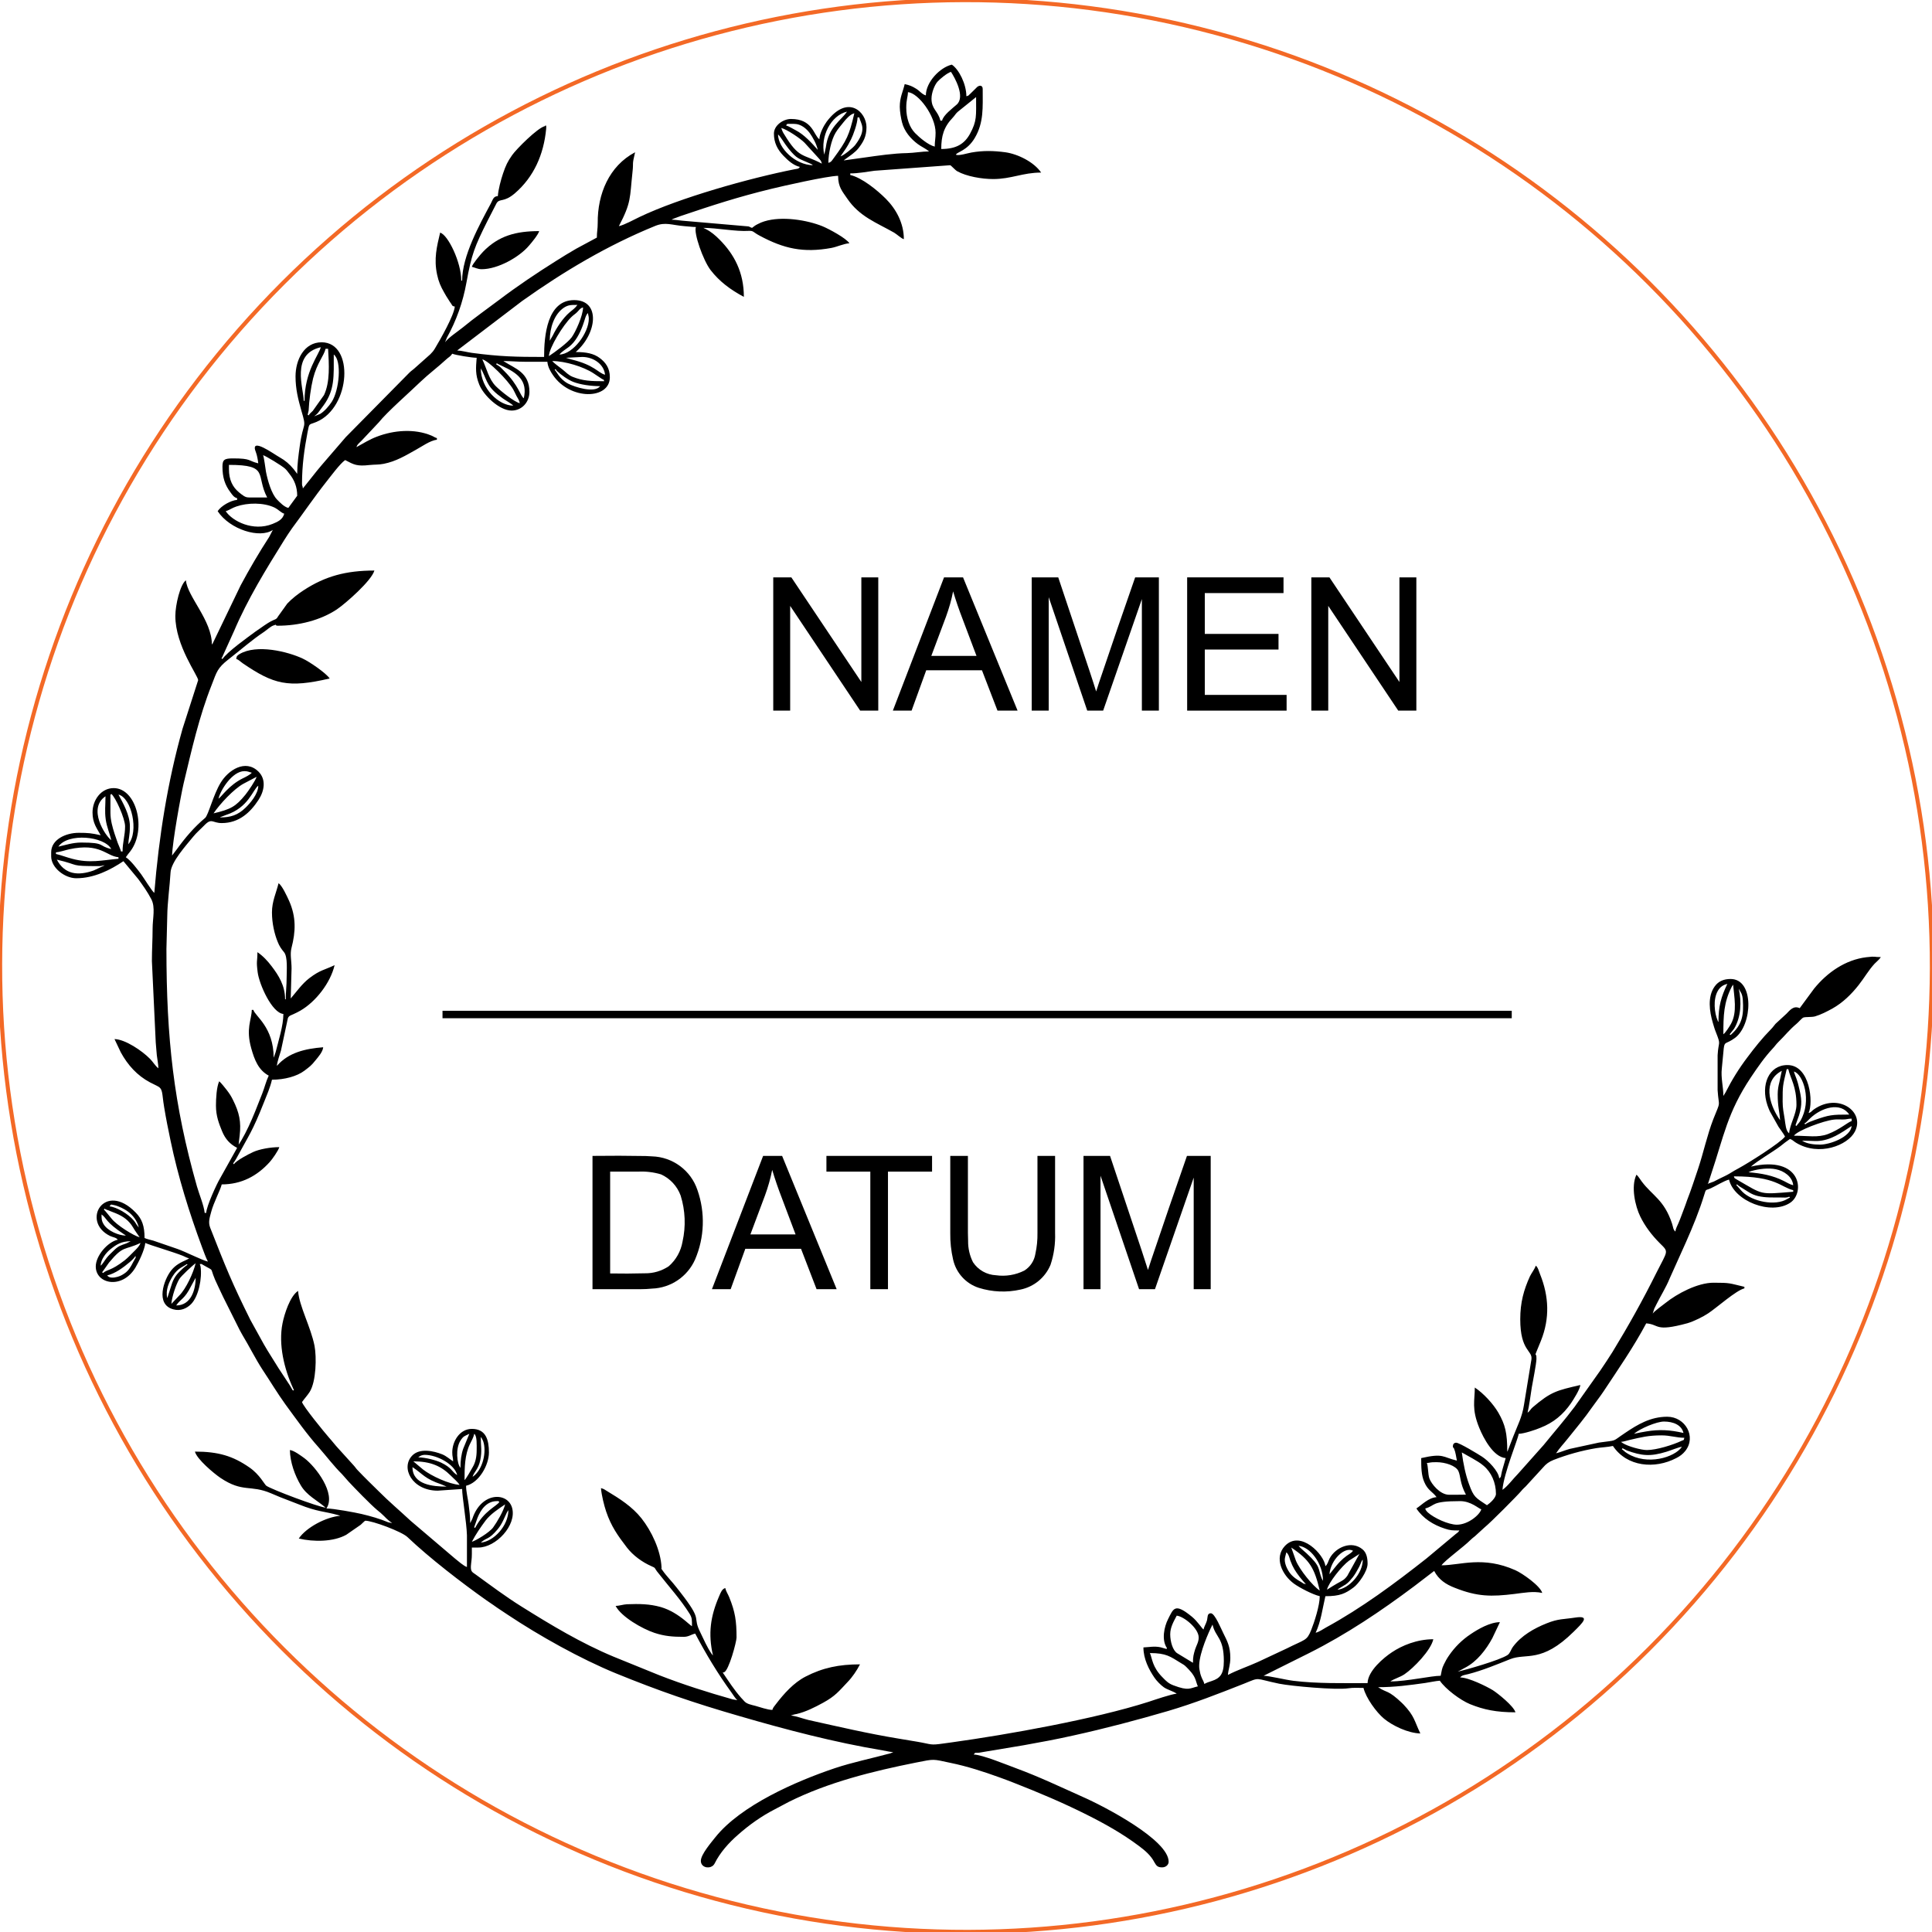
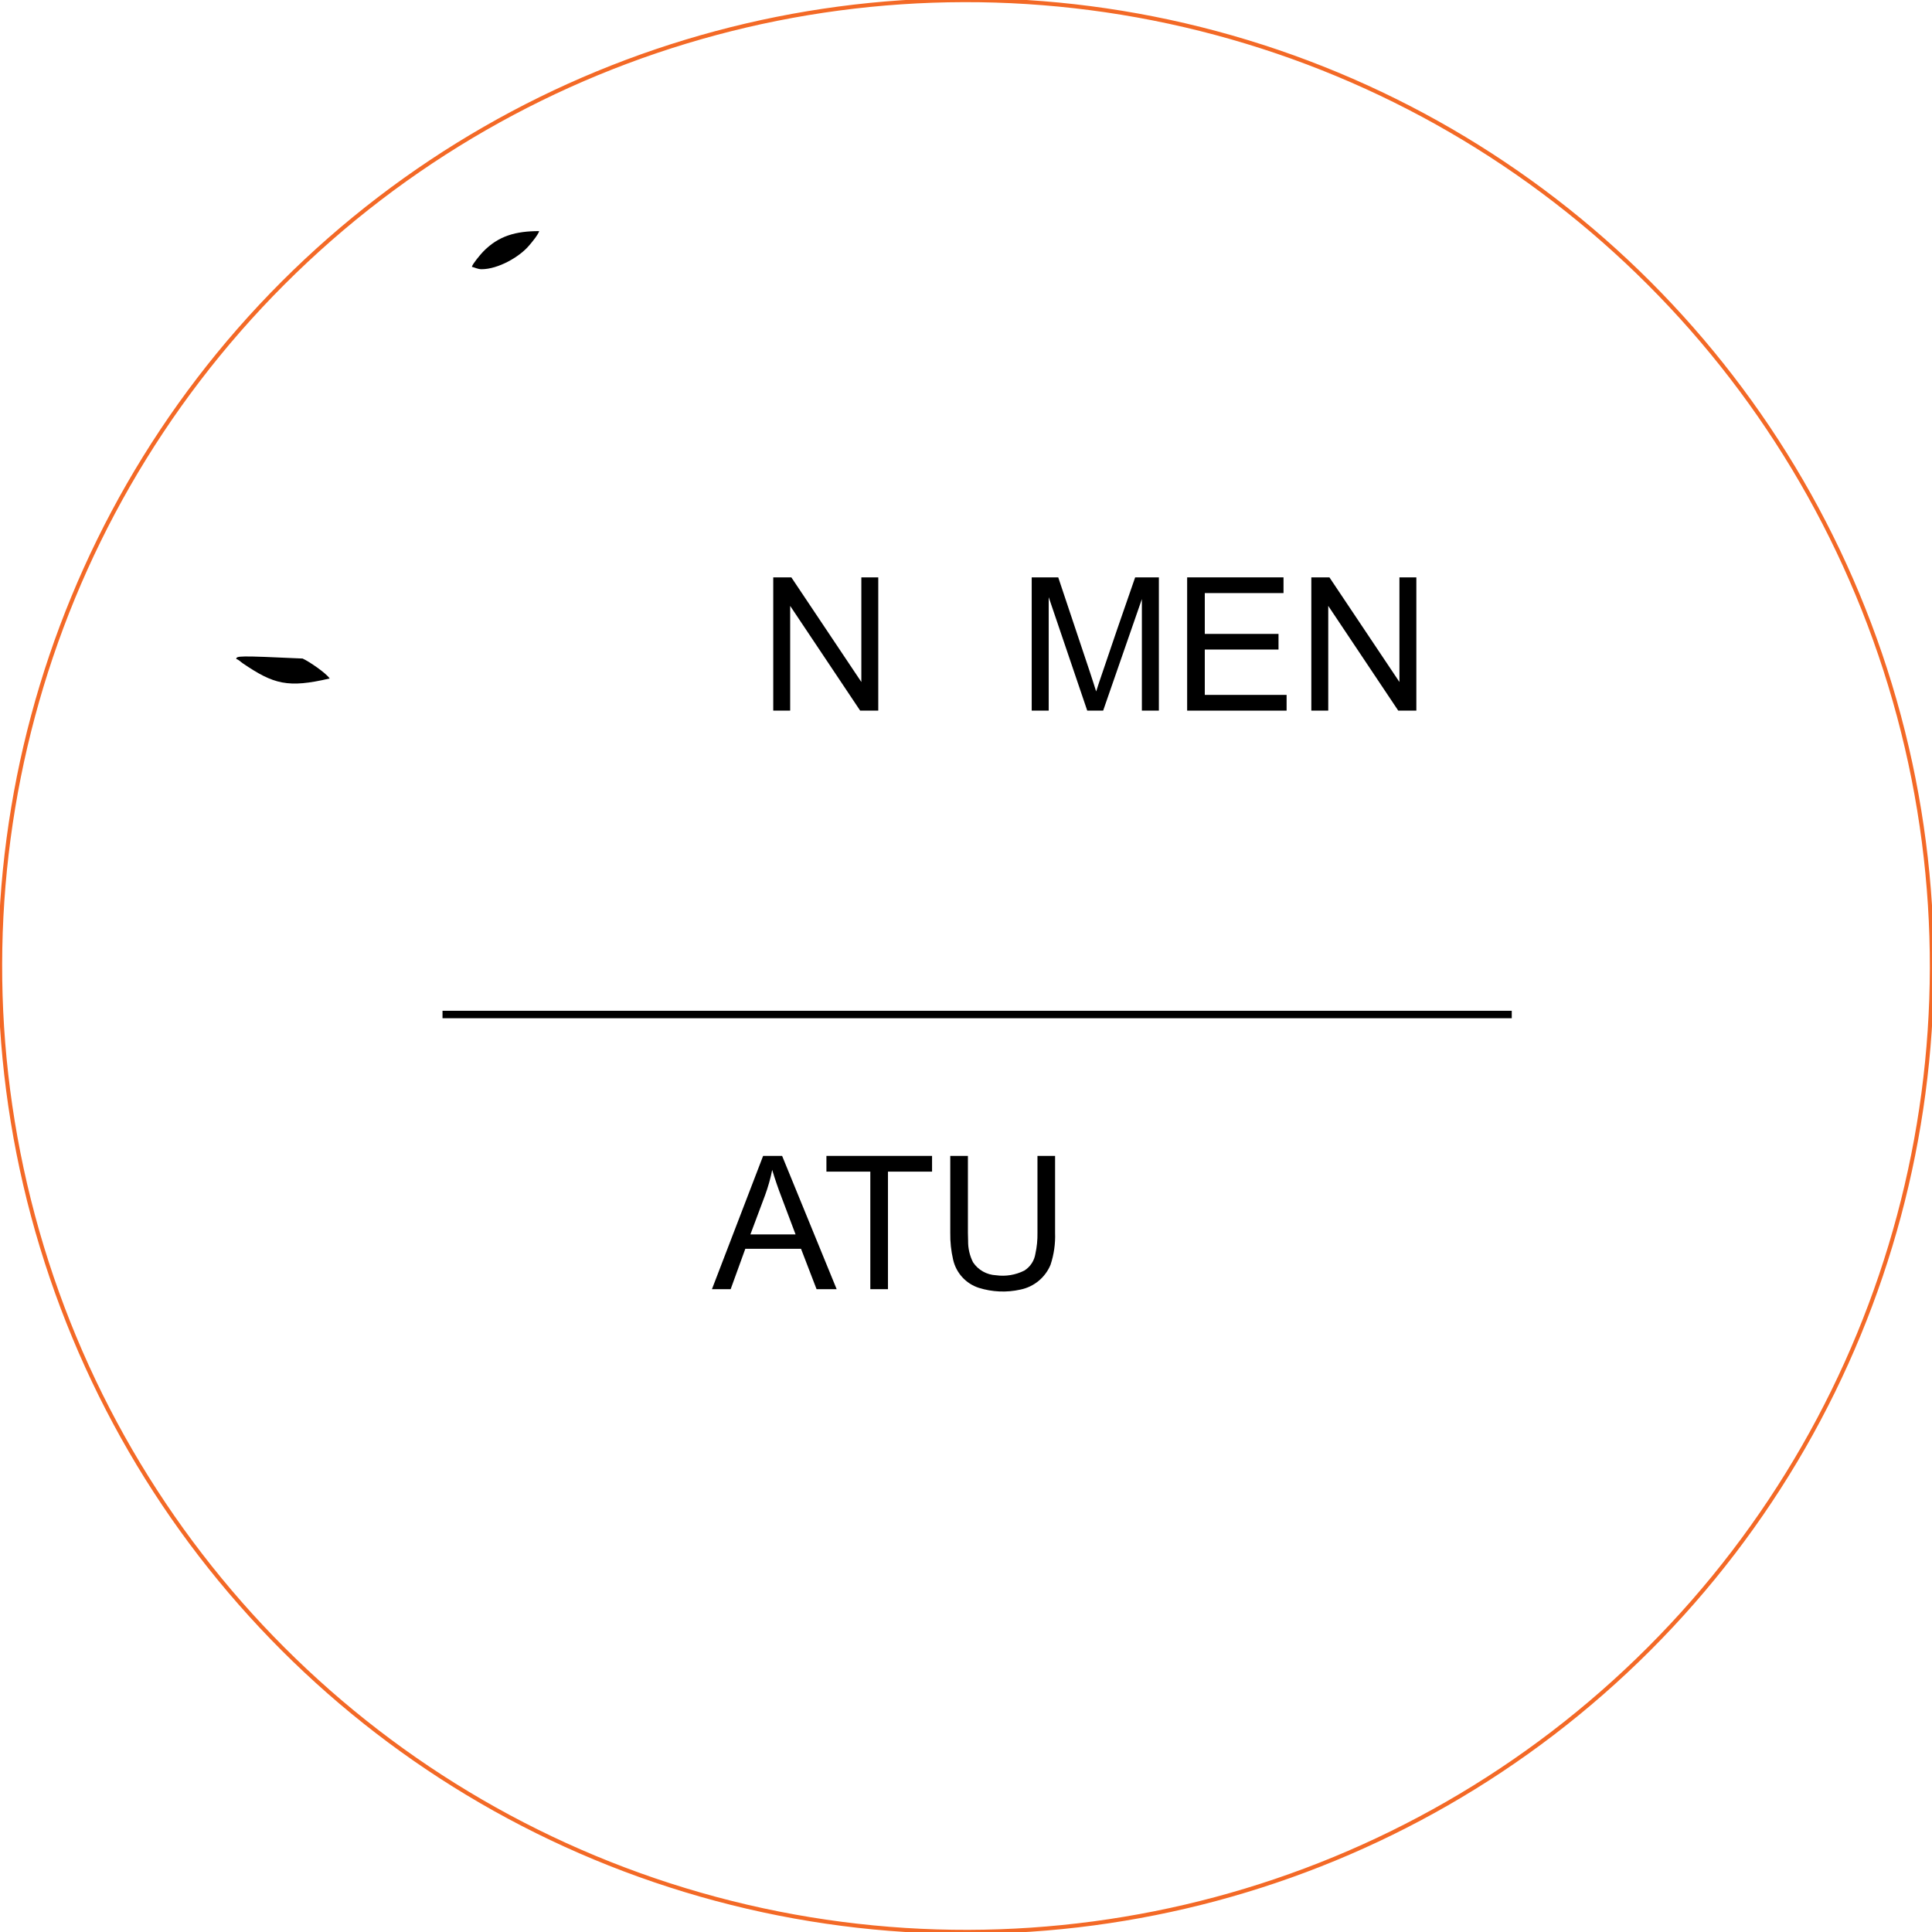
<svg xmlns="http://www.w3.org/2000/svg" width="90.000mm" height="90.000mm" viewBox="55 55 90 90">
  <circle transform="matrix(0.707,0.707,-0.707,0.707,100,100)" style="stroke:#f36926;stroke-width:0.05mm;fill:none" r="45" cx="0" cy="0" />
-   <path style="stroke:none;fill:#000000;fill-rule:evenodd" d="M66.006,85.699C66.118,85.727,66.197,85.823,66.303,85.895C67.748,86.881,68.42,87.06,70.357,86.606C70.189,86.354,69.416,85.823,69.097,85.677C68.403,85.352,66.953,84.994,66.158,85.47C66.057,85.537,66.018,85.554,66.006,85.699z" />
+   <path style="stroke:none;fill:#000000;fill-rule:evenodd" d="M66.006,85.699C66.118,85.727,66.197,85.823,66.303,85.895C67.748,86.881,68.42,87.06,70.357,86.606C70.189,86.354,69.416,85.823,69.097,85.677C66.057,85.537,66.018,85.554,66.006,85.699z" />
  <path style="stroke:none;fill:#000000;fill-rule:evenodd" d="M76.981,67.429C77.121,67.462,77.256,67.541,77.435,67.541C78.202,67.541,79.204,66.97,79.652,66.432C79.77,66.298,80.078,65.922,80.117,65.766C79.042,65.766,78.224,65.978,77.496,66.734C77.384,66.852,77.015,67.289,76.981,67.429z" />
-   <path style="stroke:none;fill:#000000;fill-rule:evenodd" d="M76.981,127.392L76.981,127.09L77.284,127.09C78.101,127.09,79.075,126.054,78.857,125.247C78.65,124.491,77.418,124.491,77.004,125.751L76.903,125.953C76.903,125.595,76.864,125.393,76.83,125.079C76.796,124.799,76.712,124.491,76.712,124.212C77.312,124.072,77.776,123.254,77.776,122.66C77.776,122.084,77.642,121.563,76.981,121.563C76.416,121.563,76.068,122.14,76.068,122.66C76.068,122.873,76.108,122.884,76.108,123.075C75.951,122.974,75.794,122.828,75.604,122.75C75.201,122.588,74.557,122.448,74.209,122.8C73.644,123.372,74.198,124.441,75.391,124.441L76.528,124.363C76.528,124.727,76.735,125.914,76.752,126.518L76.752,127.997C76.6,127.952,76.332,127.711,76.197,127.605L74.131,125.847C73.627,125.376,73.106,124.939,72.619,124.447C72.295,124.128,71.987,123.831,71.673,123.5C71.578,123.405,71.561,123.355,71.466,123.254L70.766,122.481C70.604,122.308,70.486,122.145,70.329,121.972C70.116,121.731,69.125,120.516,69.069,120.314C69.181,120.152,69.316,120.012,69.428,119.838C69.73,119.351,69.752,118.22,69.652,117.694C69.472,116.798,68.941,115.857,68.885,115.135C68.509,115.381,68.246,116.216,68.162,116.641C67.961,117.632,68.241,118.775,68.655,119.676C68.689,119.749,68.666,119.704,68.694,119.749C68.633,119.833,68.605,119.693,68.498,119.53L67.972,118.73C67.753,118.366,67.507,118.002,67.294,117.627L66.662,116.484C65.805,114.76,65.514,114.032,64.791,112.19C64.691,111.932,64.769,111.719,64.836,111.462C64.948,111.025,65.267,110.437,65.329,110.174C66.247,110.174,66.981,109.782,67.569,109.127C67.686,108.998,67.966,108.601,68.011,108.438C67.597,108.438,67.087,108.533,66.802,108.662C66.566,108.769,66.023,109.054,65.894,109.233C65.827,109.183,65.9,109.172,65.995,108.993C66.622,107.833,66.746,107.738,67.294,106.355C67.429,106.014,67.585,105.667,67.669,105.297C68.263,105.297,68.84,105.135,69.181,104.877C69.428,104.687,69.489,104.653,69.691,104.401C69.814,104.25,70.038,104.004,70.055,103.785C69.226,103.852,68.442,104.026,67.899,104.653C67.916,104.44,68.033,104.138,68.089,103.936L68.409,102.436C68.453,102.313,68.56,102.296,68.666,102.245C68.789,102.189,68.89,102.139,68.997,102.077C69.702,101.669,70.391,100.795,70.587,99.961C70.094,100.196,69.92,100.179,69.411,100.566C69.064,100.834,68.823,101.187,68.543,101.512L68.582,100.112C68.582,99.754,68.504,99.462,68.577,99.166C68.778,98.393,68.801,97.721,68.47,96.971C68.369,96.747,68.145,96.26,67.977,96.142C67.865,96.601,67.669,96.988,67.669,97.503C67.669,98.012,67.787,98.511,67.933,98.869C68.017,99.082,68.101,99.199,68.235,99.362C68.409,99.58,68.353,100.218,68.353,100.532C68.353,100.924,68.313,101.165,68.313,101.551L68.28,101.551C68.28,100.907,67.977,100.437,67.658,100.017C67.468,99.765,67.25,99.53,66.992,99.356C66.992,99.81,66.93,99.731,67.003,100.291C67.076,100.857,67.669,102.189,68.201,102.234C68.201,102.777,67.972,103.483,67.837,104.026L67.748,104.272C67.748,102.844,66.88,102.335,66.802,102.044L66.729,102.044C66.718,102.525,66.443,102.912,66.706,103.841C66.852,104.362,67.037,104.849,67.518,105.107C67.395,105.364,67.322,105.672,67.216,105.941C67.104,106.226,66.992,106.506,66.886,106.775C66.695,107.246,66.488,107.705,66.236,108.136L66.118,108.321C66.124,108.209,66.146,108.057,66.163,107.912C66.242,107.257,66.146,106.826,65.855,106.243C65.766,106.058,65.687,105.941,65.564,105.779C65.497,105.689,65.279,105.42,65.211,105.37C65.088,105.639,65.06,106.17,65.06,106.506C65.06,106.988,65.2,107.341,65.346,107.699C65.497,108.063,65.71,108.298,66.046,108.472L65.245,109.905C65.105,110.135,64.612,111.199,64.607,111.501L64.534,111.501C64.506,111.171,64.271,110.611,64.175,110.269C63.089,106.445,62.753,103.36,62.753,99.205L62.792,97.654C62.798,97.066,62.91,96.248,62.944,95.649C62.966,95.151,63.688,94.361,63.996,93.981C64.142,93.796,64.366,93.606,64.539,93.426C64.864,93.096,64.903,93.342,65.329,93.342C66.141,93.342,66.667,92.838,67.042,92.262C67.306,91.864,67.418,91.321,67.042,90.946C66.432,90.341,65.626,90.879,65.273,91.472C64.937,92.027,64.702,92.978,64.556,93.102C64.041,93.533,63.621,94.031,63.229,94.574L63.016,94.854C63.033,94.21,63.42,92.071,63.554,91.495C63.924,89.949,64.276,88.376,64.864,86.898C65.099,86.293,65.122,86.125,65.643,85.716C66.202,85.285,66.718,84.82,67.311,84.428C67.44,84.339,67.597,84.187,67.737,84.137C67.944,84.059,67.776,84.148,67.938,84.148C68.918,84.148,69.926,83.896,70.693,83.387C71.113,83.101,72.311,82.049,72.44,81.578C71.107,81.578,70.144,81.847,69.153,82.491C68.879,82.67,68.61,82.877,68.381,83.118L67.955,83.712C67.837,83.924,67.837,83.773,67.317,84.132L66.891,84.428C66.527,84.697,65.592,85.363,65.363,85.699L65.318,85.671C65.318,85.655,65.34,85.632,65.34,85.638L65.906,84.389C66.538,82.905,67.39,81.522,68.235,80.167C68.353,79.982,68.481,79.781,68.61,79.602C69.142,78.891,69.646,78.146,70.2,77.446C70.38,77.222,70.844,76.589,71.079,76.432C71.494,76.651,71.628,76.729,72.216,76.662C72.485,76.634,72.619,76.656,72.877,76.606C73.448,76.494,73.896,76.22,74.377,75.951C74.629,75.816,75.044,75.514,75.352,75.486L75.352,75.408C75.245,75.38,75.217,75.341,75.094,75.29C74.305,74.96,73.347,75.038,72.558,75.341C72.216,75.469,71.925,75.654,71.606,75.828C71.645,75.688,71.746,75.632,71.841,75.531L72.647,74.674C73.017,74.204,74.114,73.246,74.585,72.787C74.965,72.423,75.397,72.104,75.777,71.751C75.906,71.628,75.968,71.628,76.068,71.477C76.203,71.539,76.987,71.667,77.205,71.667C77.166,72.149,77.138,72.446,77.323,72.91C77.519,73.409,78.258,74.126,78.835,74.126C79.305,74.126,79.663,73.739,79.663,73.252C79.663,72.351,78.98,72.16,78.521,71.863C78.448,71.819,78.493,71.852,78.454,71.819C78.818,71.819,79.053,71.852,79.439,71.852C79.792,71.852,80.145,71.852,80.498,71.852C80.52,72.093,80.643,72.306,80.755,72.468C81.561,73.661,83.409,73.616,83.409,72.574C83.409,72.138,83.202,71.875,82.939,71.679C82.659,71.466,82.301,71.399,81.819,71.399C82.821,70.531,82.984,68.98,81.746,68.98C80.486,68.98,80.346,70.643,80.346,71.628C79.025,71.628,78.286,71.611,76.981,71.438C76.774,71.41,76.488,71.331,76.298,71.326L79.327,69.019C81.265,67.641,83.308,66.426,85.52,65.525C86.002,65.329,86.282,65.486,86.892,65.536C87.094,65.547,87.239,65.575,87.418,65.575C87.306,65.85,87.754,67.126,88.101,67.58C88.516,68.117,89.031,68.498,89.652,68.829C89.652,67.692,89.205,66.846,88.51,66.152C88.32,65.962,88.124,65.794,87.889,65.676L87.788,65.626C87.782,65.626,87.771,65.615,87.76,65.615C88.387,65.615,89.288,65.794,89.876,65.755C90.112,65.743,90.078,65.816,90.386,65.978C91.511,66.583,92.419,66.79,93.729,66.55C93.998,66.499,94.294,66.354,94.569,66.331C94.406,66.09,93.628,65.671,93.32,65.542C92.603,65.251,91.427,65.055,90.604,65.312C90.492,65.346,90.42,65.379,90.308,65.435C90.156,65.508,90.145,65.536,90.033,65.615C89.904,65.575,89.977,65.581,89.865,65.547L86.769,65.279C86.606,65.262,86.422,65.234,86.287,65.234C86.293,65.228,86.304,65.211,86.31,65.223C86.315,65.228,86.326,65.211,86.332,65.206C86.343,65.206,86.377,65.189,86.388,65.183L86.718,65.06C88.191,64.562,89.395,64.17,90.94,63.795C91.467,63.666,93.516,63.201,94.042,63.19C94.042,63.722,94.249,63.924,94.462,64.243C95.039,65.094,95.817,65.363,96.652,65.838C96.786,65.917,96.988,66.113,97.105,66.141C97.105,65.396,96.741,64.735,96.265,64.259C95.862,63.856,95.157,63.28,94.608,63.151L94.608,63.078C94.994,63.078,95.353,63.005,95.733,62.955L99.261,62.697C99.3,62.697,99.49,62.921,99.591,62.977C100.022,63.218,100.739,63.341,101.265,63.341C102.111,63.341,102.643,63.039,103.5,63.039C103.175,62.557,102.43,62.177,101.831,62.093C101.288,62.02,100.801,62.009,100.258,62.104C100.084,62.132,99.658,62.272,99.53,62.205C99.58,62.076,100.056,62.025,100.409,61.426C100.834,60.71,100.778,59.998,100.778,59.142C100.778,58.951,100.594,58.951,100.47,59.102L100.202,59.366C100.101,59.45,100.151,59.45,100.017,59.483C100.017,58.918,99.67,58.229,99.339,58.011C98.785,58.139,98.13,58.828,98.13,59.444C97.956,59.399,97.839,59.231,97.682,59.136C97.497,59.019,97.374,58.968,97.144,58.918C97.06,59.282,96.915,59.528,96.915,59.976C96.915,60.194,96.976,60.536,97.021,60.704C97.128,61.124,97.424,61.465,97.755,61.712C97.911,61.829,98.13,61.925,98.281,62.053C97.973,62.053,97.564,62.126,97.256,62.132C96.612,62.143,95.907,62.249,95.269,62.339L94.305,62.473C94.339,62.44,94.345,62.44,94.389,62.406C94.597,62.255,94.832,62.104,94.989,61.908C95.207,61.622,95.364,61.376,95.364,60.922C95.364,60.217,94.496,59.366,93.516,60.659C93.387,60.833,93.18,61.208,93.169,61.488C92.894,61.286,92.861,60.542,91.847,60.542C91.489,60.542,91.052,60.838,91.052,61.225C91.052,61.65,91.22,61.969,91.495,62.255C91.696,62.462,91.948,62.703,92.262,62.776C92.189,62.876,92.167,62.854,92.027,62.882C89.899,63.302,86.662,64.215,84.798,65.105C84.529,65.234,84.092,65.475,83.829,65.536C84.417,64.416,84.333,64.226,84.462,63.033C84.523,62.501,84.428,62.748,84.585,62.093C83.376,62.731,82.832,64.036,82.844,65.385C82.844,65.676,82.804,65.794,82.804,66.068L81.847,66.583C81.522,66.768,81.22,66.958,80.906,67.154C80.005,67.72,79.103,68.325,78.252,68.969C77.681,69.4,77.104,69.803,76.556,70.256C76.343,70.43,75.872,70.738,75.733,70.945L75.817,70.732C76.259,69.937,76.567,69.069,76.729,68.162C76.964,66.852,77.116,66.477,77.698,65.312L78.135,64.461C78.28,64.231,78.465,64.444,78.975,64.013C79.87,63.246,80.33,62.193,80.442,61.006C80.464,60.743,80.386,60.877,80.38,60.877C80.038,60.956,79.047,61.953,78.857,62.227C78.644,62.529,78.56,62.708,78.431,63.089C78.336,63.369,78.213,63.828,78.191,64.136C77.978,64.142,77.961,64.304,77.86,64.489C77.334,65.469,76.528,66.93,76.528,68.073L76.488,68.073C76.488,67.216,75.867,65.934,75.503,65.838C75.352,66.477,75.201,67.054,75.363,67.798C75.43,68.117,75.531,68.347,75.682,68.61C75.749,68.739,75.817,68.84,75.895,68.963C75.945,69.041,75.962,69.075,76.018,69.148C76.091,69.26,76.052,69.248,76.186,69.282C76.147,69.702,75.514,70.811,75.262,71.231C75.189,71.354,75.133,71.415,75.044,71.505L74.282,72.183C74.165,72.278,74.126,72.3,74.019,72.412L71.107,75.363L69.988,76.662C69.909,76.757,69.842,76.836,69.764,76.931L69.109,77.754C69.097,77.603,69.069,77.67,69.069,77.53C69.069,76.679,69.176,75.928,69.327,75.133C69.416,74.68,69.377,74.809,69.747,74.652C71.343,73.98,71.511,70.945,69.982,70.945C69.165,70.945,68.767,71.763,68.767,72.535C68.767,73.123,68.89,73.605,69.036,74.12C69.304,75.027,69.131,74.573,68.963,75.788C68.907,76.186,68.845,76.634,68.845,77.076C68.84,77.065,68.829,77.048,68.829,77.054L68.683,76.858C68.487,76.623,68.297,76.455,68.028,76.304C67.793,76.18,66.6,75.296,66.925,76.08C66.97,76.186,67.02,76.46,67.031,76.584C66.538,76.466,66.723,76.354,65.855,76.354C65.458,76.354,65.363,76.41,65.363,76.735C65.363,77.244,65.475,77.591,65.743,77.944C65.822,78.051,65.9,78.174,66.046,78.207L66.046,78.286C65.738,78.314,65.301,78.566,65.139,78.812C65.71,79.674,67.11,80.1,67.709,79.686L67.541,80.01C67.065,80.744,66.622,81.5,66.208,82.273L64.931,84.927C64.887,85.016,64.92,84.966,64.87,85.022C64.87,83.891,63.728,82.793,63.66,82.032C63.392,82.228,63.168,83.185,63.168,83.695C63.168,85.078,64.231,86.483,64.231,86.685L63.504,88.947C62.804,91.427,62.401,93.992,62.188,96.596C62.076,96.512,61.695,95.89,61.577,95.728C61.398,95.493,61.101,95.089,60.861,94.933C60.939,94.815,60.989,94.765,61.073,94.653C61.846,93.639,61.359,91.713,60.295,91.713C59.707,91.713,59.31,92.273,59.31,92.85C59.31,93.348,59.517,93.589,59.69,93.908C59.265,93.813,59.108,93.796,58.666,93.796C58.061,93.796,57.384,94.11,57.384,94.703L57.384,94.893C57.384,95.42,58.011,95.912,58.554,95.912C59.382,95.912,60.144,95.526,60.749,95.117L61.437,95.946C61.65,96.237,61.874,96.551,62.048,96.887C62.249,97.268,62.109,97.783,62.109,98.259C62.109,98.791,62.076,99.222,62.076,99.77L62.255,103.561C62.277,103.791,62.283,103.936,62.305,104.155C62.322,104.311,62.378,104.591,62.378,104.765C62.238,104.664,62.109,104.44,61.986,104.323C61.622,103.953,60.838,103.416,60.334,103.404L60.626,104.02C60.95,104.614,61.387,105.101,61.986,105.42L62.289,105.571C62.613,105.717,62.529,105.885,62.647,106.579C62.731,107.094,62.837,107.621,62.944,108.13C63.296,109.821,63.812,111.479,64.411,113.097C64.495,113.315,64.584,113.578,64.685,113.769C64.411,113.707,63.649,113.315,63.268,113.181L62.143,112.794C62.02,112.761,61.824,112.716,61.734,112.671C61.734,112.106,61.611,111.781,61.325,111.49C59.87,109.984,58.75,111.904,60.127,112.576C60.273,112.643,60.407,112.643,60.486,112.75C60.015,112.856,59.461,113.494,59.461,113.998C59.461,114.816,60.682,115.073,61.303,114.06C61.449,113.819,61.745,113.214,61.768,112.901C61.975,113.002,63.117,113.332,63.543,113.511C63.638,113.55,63.7,113.595,63.812,113.618L63.716,113.674C63.42,113.808,63.184,113.92,62.977,114.178C62.63,114.614,62.227,115.762,63.067,115.992C63.408,116.092,63.705,115.947,63.901,115.751C64.254,115.393,64.422,114.541,64.343,113.998L64.315,113.909C64.315,113.903,64.31,113.892,64.304,113.886L64.388,113.881C64.394,113.881,64.422,113.903,64.433,113.909C65.105,114.306,64.657,113.898,65.172,114.945C65.251,115.096,65.307,115.247,65.391,115.409L66.046,116.72C66.124,116.876,66.191,117.016,66.281,117.168C66.611,117.711,66.891,118.287,67.238,118.819C67.597,119.357,67.916,119.894,68.291,120.415C68.801,121.109,69.288,121.804,69.859,122.442C70.217,122.851,70.548,123.293,70.934,123.674L71.236,124.016C71.527,124.329,72.255,125.079,72.563,125.337C72.709,125.455,72.77,125.505,72.905,125.639C73.022,125.763,73.134,125.858,73.269,125.953L73.084,125.914C72.686,125.746,72.267,125.628,71.841,125.527C71.561,125.46,70.531,125.27,70.206,125.27C70.671,124.575,69.702,123.321,69.181,122.929C69.041,122.828,68.694,122.565,68.504,122.549C68.515,123.12,68.733,123.724,69.013,124.195C69.293,124.671,69.775,124.889,70.167,125.231C69.831,125.203,67.664,124.391,67.406,124.212C67.328,124.161,67.098,123.691,66.628,123.366C65.85,122.823,65.167,122.621,64.08,122.621C64.17,122.974,64.965,123.64,65.273,123.848C66.32,124.547,66.656,124.15,67.625,124.564C67.781,124.631,67.905,124.682,68.05,124.743C68.341,124.855,68.627,124.967,68.918,125.079C69.814,125.438,70.088,125.393,70.766,125.583L70.85,125.611C70.189,125.667,69.271,126.149,68.918,126.67C69.601,126.832,70.525,126.832,71.13,126.496L71.802,126.031C71.847,125.998,71.987,125.841,72.02,125.841C72.351,125.841,73.711,126.345,73.98,126.602C75.005,127.577,76.511,128.736,77.659,129.548C77.776,129.626,77.877,129.693,77.995,129.777C78.207,129.934,78.431,130.068,78.65,130.22C80.128,131.205,82.032,132.269,83.678,132.946C85.683,133.764,87.306,134.324,89.44,134.94C91.612,135.573,93.874,136.166,96.125,136.541C96.293,136.569,96.456,136.614,96.612,136.62L96.478,136.676C95.616,136.911,94.725,137.09,93.886,137.37C92.088,137.975,89.518,139.095,88.325,140.584C88.141,140.819,87.648,141.385,87.648,141.687C87.648,141.866,87.782,141.973,87.933,141.989L88.023,141.989C88.129,141.978,88.236,141.917,88.292,141.805C88.544,141.295,88.953,140.842,89.378,140.472C89.904,140.007,90.47,139.604,91.103,139.279L91.747,138.938C93.578,138.025,95.649,137.51,97.671,137.107C98.555,136.933,98.421,136.939,99.289,137.124C100.034,137.275,100.846,137.538,101.54,137.79C101.769,137.874,101.988,137.952,102.223,138.047C103.371,138.495,104.524,138.983,105.616,139.531C106.478,139.962,107.285,140.416,108.057,140.993C108.337,141.2,108.612,141.435,108.774,141.749C108.875,141.928,108.937,141.989,109.138,141.989C109.3,141.989,109.44,141.877,109.44,141.726C109.44,140.713,106.462,139.156,105.431,138.703C104.418,138.249,103.404,137.767,102.357,137.381C101.898,137.213,100.767,136.743,100.358,136.732C100.448,136.614,100.409,136.67,100.61,136.648C100.672,136.636,100.812,136.614,100.907,136.597L102.688,136.3C103.472,136.16,104.228,136.02,104.995,135.847C106.495,135.517,107.957,135.13,109.412,134.705C110.644,134.341,111.77,133.898,112.946,133.434C113.741,133.114,113.399,133.187,114.592,133.434C115.157,133.546,117.229,133.736,117.817,133.646C118.041,133.613,118.287,133.63,118.517,133.63C118.629,134.094,119.116,134.766,119.474,135.063C119.883,135.399,120.594,135.735,121.165,135.752C120.88,135.158,120.902,134.951,120.37,134.391C120.365,134.385,120.354,134.38,120.348,134.374C120.342,134.369,120.337,134.357,120.331,134.352C119.637,133.691,119.62,133.882,119.2,133.596C119.973,133.596,120.662,133.501,121.389,133.4C121.591,133.372,121.877,133.305,122.073,133.294C122.341,133.686,123.03,134.201,123.478,134.385C124.116,134.643,124.699,134.766,125.595,134.766C125.516,134.475,124.771,133.882,124.542,133.736C124.268,133.568,123.416,133.142,123.019,133.142C123.103,133.03,123.248,133.025,123.4,132.986C124.072,132.812,124.699,132.549,125.348,132.291C126.098,131.989,126.798,132.504,128.31,131.009C128.73,130.595,129.1,130.242,128.372,130.354C127.834,130.438,127.599,130.399,127.045,130.623C126.457,130.858,125.869,131.194,125.483,131.709C125.376,131.855,125.354,132.006,125.231,132.095C124.867,132.342,123.254,132.795,122.907,132.874L123.248,132.689C123.803,132.403,124.228,131.849,124.519,131.311L124.872,130.567C124.419,130.567,123.859,130.886,123.506,131.127C123.108,131.39,122.761,131.737,122.498,132.123C122.397,132.269,122.341,132.375,122.263,132.532C122.157,132.745,122.168,132.818,122.112,133.064C121.669,133.064,120.544,133.327,119.766,133.327C119.956,133.198,120.208,133.137,120.421,132.997C120.852,132.706,121.653,131.883,121.77,131.362C121.003,131.362,120.303,131.659,119.844,131.967C119.469,132.213,118.719,132.834,118.707,133.406C117.588,133.406,116.35,133.434,115.258,133.299C114.883,133.254,114.144,133.07,113.864,133.064L115.986,132.006C117.716,131.138,119.34,130.046,120.886,128.887L121.809,128.181C122.022,128.585,122.347,128.803,122.767,128.965C123.82,129.385,124.475,129.385,125.561,129.251C125.97,129.201,126.429,129.111,126.843,129.206C126.754,128.876,125.919,128.293,125.595,128.148C124.077,127.47,123.036,127.918,122.151,127.918C122.297,127.7,123.204,127.039,123.484,126.754C123.579,126.658,123.607,126.647,123.708,126.563L124.161,126.149C124.447,125.919,125.701,124.654,125.869,124.452C125.936,124.368,126.003,124.312,126.076,124.24L126.871,123.372C127.022,123.192,127.162,123.092,127.375,123.008C127.991,122.767,128.685,122.571,129.369,122.459C129.576,122.425,129.923,122.409,130.136,122.358C130.791,123.338,132.09,123.444,133.086,122.924C133.254,122.84,133.389,122.739,133.506,122.593C134.038,121.927,133.506,120.997,132.667,120.997C131.888,120.997,131.289,121.356,130.701,121.753C130.046,122.19,130.382,122.073,129.486,122.201L128.114,122.498C127.89,122.56,127.7,122.649,127.487,122.7C127.649,122.453,127.851,122.246,128.041,122.005C128.422,121.529,128.814,121.065,129.167,120.555C129.352,120.292,129.525,120.079,129.704,119.81C130.388,118.775,131.104,117.744,131.687,116.647C132.319,116.697,132.067,117.061,133.607,116.641C133.898,116.557,134.341,116.339,134.581,116.176C134.985,115.908,135.869,115.113,136.261,115.017L136.261,114.945C135.539,114.777,135.623,114.754,134.822,114.754C134.078,114.754,133.126,115.264,132.588,115.695C132.454,115.801,132.062,116.081,131.989,116.193L132.062,115.964C132.095,115.897,132.123,115.841,132.163,115.762C132.359,115.365,132.616,114.961,132.778,114.558L133.54,112.862C133.854,112.151,134.162,111.406,134.391,110.656C134.481,110.364,134.436,110.471,134.699,110.353C134.934,110.247,135.326,110,135.545,109.95C135.78,110.952,137.504,111.63,138.4,111.025C139.106,110.549,138.904,108.802,136.564,109.345C136.928,109.032,137.516,108.707,137.93,108.399C138.07,108.287,138.232,108.158,138.383,108.057C138.501,108.091,138.551,108.164,138.663,108.231C139.738,108.886,141.077,108.354,141.407,107.716C141.894,106.786,140.634,105.885,139.498,106.68C139.374,106.764,139.386,106.814,139.251,106.848C139.481,106.372,139.324,104.614,138.266,104.614C137.392,104.614,137.012,105.543,137.336,106.495C137.376,106.618,137.398,106.652,137.443,106.764L137.851,107.492C137.947,107.637,138.075,107.794,138.154,107.945C137.941,108.237,136.446,109.177,136.021,109.407C135.853,109.496,135.729,109.569,135.567,109.67C135.41,109.765,135.248,109.832,135.091,109.911C135.001,109.956,134.934,109.989,134.839,110.04L134.553,110.146C134.553,110.135,134.57,110.107,134.576,110.112L134.705,109.715C135.304,107.934,135.461,106.837,136.564,105.185C136.872,104.726,137.196,104.255,137.577,103.847C137.684,103.735,137.723,103.662,137.84,103.544C138.159,103.236,138.333,102.99,138.708,102.676C138.781,102.615,138.938,102.43,139.005,102.402C139.111,102.363,139.402,102.391,139.554,102.346C139.822,102.268,140.114,102.117,140.36,101.982C140.847,101.708,141.245,101.316,141.581,100.89C141.838,100.566,142.045,100.196,142.325,99.894C142.432,99.782,142.538,99.709,142.617,99.586C142.258,99.586,142.421,99.535,141.945,99.591C140.965,99.709,140.119,100.302,139.509,101.053L138.837,101.965C138.546,101.825,138.367,102.077,138.221,102.223L137.711,102.693C137.622,102.794,137.6,102.844,137.504,102.94C137.096,103.354,136.743,103.796,136.396,104.261C136.009,104.771,135.673,105.314,135.382,105.89L135.281,106.053C135.281,105.622,135.158,105.207,135.209,104.771L135.298,103.841C135.343,103.488,135.388,103.668,135.825,103.348C136.636,102.744,136.737,100.605,135.617,100.605C135.315,100.605,135.052,100.7,134.873,100.957C134.531,101.433,134.637,102.128,134.789,102.643C134.833,102.788,134.867,102.923,134.929,103.074C135.186,103.729,135.052,103.455,135.013,104.16L135.013,105.784C135.069,106.641,135.181,106.21,134.811,107.139C134.531,107.861,134.352,108.701,134.111,109.424C133.938,109.933,133.786,110.415,133.59,110.913C133.54,111.047,133.512,111.154,133.462,111.271C133.417,111.395,133.378,111.49,133.327,111.63C133.277,111.77,133.243,111.848,133.187,111.983C133.131,112.117,133.058,112.235,133.047,112.369C132.935,112.285,132.941,112.145,132.89,111.999C132.521,110.885,131.978,110.706,131.479,110.04C131.401,109.939,131.311,109.782,131.233,109.72C130.964,110.275,131.177,111.193,131.407,111.663C131.631,112.128,131.955,112.548,132.319,112.912C132.756,113.343,132.689,113.237,132.163,114.289C131.53,115.561,130.852,116.776,130.113,117.985C129.917,118.299,129.744,118.551,129.542,118.853L128.349,120.538C127.89,121.149,127.386,121.725,126.91,122.313L125.718,123.652C125.494,123.876,125.231,124.24,124.99,124.402C125.051,123.629,125.723,122.022,125.746,121.793C125.998,121.787,126.546,121.602,126.754,121.513C127.37,121.272,127.812,120.902,128.181,120.37C128.293,120.202,128.601,119.726,128.618,119.519C127.515,119.777,127.263,119.822,126.401,120.555C126.3,120.639,126.266,120.74,126.16,120.807C126.244,120.449,126.294,120.023,126.356,119.637C126.406,119.334,126.563,118.579,126.574,118.304C126.586,117.862,126.378,118.461,126.782,117.459C127.202,116.412,127.157,115.387,126.742,114.357C126.681,114.206,126.647,114.038,126.541,113.959C126.502,114.105,126.339,114.312,126.272,114.452C125.981,115.09,125.819,115.678,125.819,116.456C125.819,117.963,126.406,117.895,126.339,118.332L125.992,120.449C125.908,121.014,125.69,121.406,125.494,121.916L125.231,122.599C125.225,122.605,125.219,122.616,125.214,122.621C125.214,121.753,125.119,121.367,124.799,120.807C124.553,120.387,124.1,119.9,123.702,119.637C123.702,120.247,123.545,120.622,123.909,121.513C124.105,121.994,124.57,122.879,125.141,122.924C125.102,123.08,125.051,123.232,125.007,123.394C124.973,123.5,124.967,123.54,124.945,123.64C124.911,123.78,124.939,123.797,124.839,123.87C124.811,123.528,124.324,123.041,124.038,122.856C123.864,122.744,122.985,122.207,122.834,122.207C122.744,122.207,122.683,122.269,122.683,122.358C122.683,122.521,122.677,122.347,122.739,122.493C122.812,122.666,122.828,122.851,122.868,123.041C122.19,122.879,122.257,122.683,121.205,122.924C121.205,123.36,121.21,123.719,121.345,124.032C121.513,124.435,121.737,124.486,121.921,124.743C121.541,124.771,121.244,125.096,120.981,125.27C121.289,125.735,121.77,126.037,122.308,126.21C122.565,126.294,122.649,126.294,122.985,126.294C122.912,126.401,122.918,126.378,122.812,126.462L121.451,127.599C119.973,128.764,118.427,129.912,116.764,130.819C116.608,130.903,116.462,131.02,116.288,131.059C116.535,130.539,116.608,129.923,116.742,129.357C117.42,129.357,117.677,129.234,118.063,128.943C118.282,128.781,118.707,128.204,118.707,127.845C118.707,127.599,118.668,127.336,118.472,127.174C117.957,126.748,117.224,127.078,116.944,127.588C116.871,127.728,116.848,127.879,116.742,127.957C116.697,127.437,115.589,126.244,114.855,127.017C114.34,127.566,114.726,128.372,115.281,128.775C115.538,128.96,116.143,129.279,116.479,129.357C116.479,129.794,116.221,130.584,116.081,130.931C115.874,131.446,115.807,131.356,114.939,131.793L113.601,132.42C113.147,132.627,112.638,132.795,112.201,133.025C112.223,132.75,112.313,132.566,112.313,132.23C112.313,131.698,112.167,131.446,111.988,131.082C111.899,130.914,111.596,130.152,111.406,130.152C111.221,130.152,111.266,130.348,111.221,130.5C111.182,130.64,111.098,130.763,111.064,130.908C110.98,130.847,110.779,130.522,110.527,130.315C109.726,129.66,109.67,129.917,109.412,130.427C109.233,130.78,109.099,131.395,109.362,131.776L109.334,131.821C109.317,131.821,109.306,131.793,109.3,131.804L109.065,131.737C108.769,131.675,108.545,131.731,108.265,131.743C108.265,132.28,108.522,132.778,108.78,133.154C108.881,133.305,109.071,133.495,109.211,133.596C109.384,133.719,109.642,133.775,109.816,133.898C109.575,133.915,108.769,134.19,108.5,134.279C105.997,135.08,101.926,135.808,99.334,136.166C99.194,136.183,99.127,136.194,98.97,136.216C98.309,136.312,98.427,136.256,97.738,136.138C97.43,136.088,97.178,136.043,96.864,135.992C95.431,135.757,94.076,135.438,92.665,135.125C92.402,135.063,92.094,134.94,91.847,134.917C91.853,134.912,91.87,134.901,91.875,134.906L91.959,134.878C92.015,134.861,92.049,134.856,92.111,134.845C92.553,134.738,92.945,134.537,93.337,134.324C93.914,134.01,94.076,133.786,94.485,133.355C94.703,133.131,94.916,132.818,95.061,132.532C94.087,132.532,93.326,132.689,92.525,133.103C91.971,133.389,91.517,133.898,91.136,134.397C91.069,134.486,91.007,134.548,90.979,134.654C90.761,134.654,90.392,134.52,90.184,134.464C89.972,134.408,89.781,134.38,89.658,134.234C89.608,134.173,89.585,134.156,89.529,134.094C89.205,133.73,88.941,133.316,88.667,132.913L88.706,132.907C88.712,132.907,88.723,132.902,88.729,132.902C88.953,132.823,89.311,131.479,89.311,131.283C89.311,130.516,89.249,130.091,88.969,129.402C88.913,129.262,88.818,129.128,88.785,128.977C88.633,129.021,88.572,129.189,88.505,129.346C88.096,130.287,87.978,131.099,88.213,132.118C88.185,132.084,88.157,132.056,88.129,132.011C87.933,131.72,87.793,131.39,87.637,131.071C87.234,130.276,87.732,130.556,86.875,129.413C86.746,129.24,86.634,129.1,86.511,128.943C86.31,128.68,86.052,128.428,85.862,128.153C85.778,128.036,85.823,128.109,85.817,128.013C85.778,127.213,85.347,126.317,84.882,125.729C84.445,125.18,83.868,124.816,83.275,124.458C83.163,124.391,83.135,124.357,82.995,124.323C83.023,124.654,83.14,125.124,83.236,125.41C83.471,126.104,83.779,126.535,84.204,127.09C84.49,127.459,84.91,127.767,85.341,127.957C85.554,128.047,85.481,128.036,85.599,128.193C85.627,128.232,85.649,128.26,85.683,128.299C86.17,128.921,86.707,129.508,87.127,130.18C87.245,130.376,87.234,130.466,87.234,130.757C87.144,130.696,87.015,130.578,86.92,130.5C86.584,130.225,86.22,129.99,85.778,129.861C85.257,129.716,84.792,129.71,84.204,129.732C84.014,129.744,83.857,129.805,83.678,129.811C83.947,130.32,84.915,130.875,85.487,131.065C85.962,131.222,86.343,131.25,86.853,131.25C87.082,131.25,87.2,131.138,87.385,131.099C87.894,132.062,88.432,132.958,89.07,133.837C89.154,133.949,89.255,134.128,89.35,134.201L89.126,134.162C87.973,133.837,86.825,133.473,85.705,133.036L83.583,132.174C82.077,131.547,80.671,130.701,79.294,129.839C78.549,129.374,77.866,128.859,77.155,128.344C77.009,128.237,76.925,128.226,76.936,127.957C76.948,127.761,76.981,127.644,76.981,127.392zM117.235,129.055L117.246,129.066C117.246,129.066,117.229,129.061,117.235,129.055zM116.893,128.372L116.904,128.383C116.904,128.383,116.888,128.377,116.893,128.372zM88.213,132.157L88.225,132.168C88.225,132.168,88.213,132.163,88.213,132.157zM60.105,111.199C60.178,111.098,60.133,111.103,60.306,111.137C60.514,111.176,60.805,111.322,60.961,111.439C61.191,111.613,61.393,111.865,61.465,112.184L61.353,112.033C61.314,111.971,61.281,111.91,61.23,111.854C60.978,111.551,60.43,111.227,60.105,111.199zM117.308,129.055C117.33,129.033,117.352,129.01,117.392,128.988L117.699,128.803C117.845,128.697,117.901,128.613,118.019,128.473C118.108,128.361,118.192,128.215,118.265,128.081C118.304,128.013,118.338,127.946,118.366,127.879L118.422,127.745C118.427,127.739,118.433,127.728,118.433,127.722C118.461,127.672,118.455,127.683,118.483,127.655C118.483,128.316,117.823,129.01,117.308,129.055zM62.792,115.471C62.703,115.096,62.871,114.726,63.05,114.441C63.291,114.054,63.56,114.004,63.7,113.886C63.778,113.942,63.744,113.858,63.408,114.194C63.28,114.317,63.212,114.39,63.117,114.553C63.033,114.704,63,114.827,62.949,114.984L62.792,115.471zM59.69,113.959C59.69,113.674,59.948,113.343,60.161,113.181C60.418,112.979,60.648,112.822,61.09,112.822L60.883,112.923C60.614,113.024,60.53,113.024,60.284,113.27C60.178,113.377,60.066,113.472,59.97,113.595C59.886,113.702,59.774,113.898,59.69,113.959zM77.396,121.944C77.429,121.983,77.418,121.955,77.457,122.028C77.474,122.061,77.496,122.112,77.507,122.134C77.681,122.627,77.491,123.478,77.015,123.797C77.071,123.584,77.289,123.439,77.373,123.019C77.463,122.571,77.396,122.386,77.396,121.944zM77.396,126.86C77.687,126.602,77.754,126.748,78.179,126.244C78.409,125.97,78.499,125.684,78.622,125.438L78.683,125.348C78.683,126.076,78,126.81,77.396,126.86zM115.493,127.011C116.02,127.056,116.63,127.817,116.63,128.641C116.624,128.629,116.613,128.607,116.613,128.613L116.574,128.54C116.384,128.075,116.552,127.991,115.863,127.358C115.779,127.286,115.533,127.073,115.493,127.011zM135.573,103.186L135.78,102.923C136.104,102.391,136.138,101.663,135.998,101.058L136.121,101.277C136.166,101.383,136.177,101.461,136.188,101.59C136.228,102.262,136.183,102.721,135.617,103.214L135.573,103.186zM59.73,111.574C59.976,111.742,59.892,111.915,60.777,112.498C60.844,112.542,60.805,112.509,60.861,112.559C60.536,112.554,60.01,112.347,59.819,112.016C59.735,111.876,59.73,111.781,59.73,111.574zM74.786,122.772C75.357,122.772,76.18,123.209,76.298,123.719C76.018,123.534,76.068,123.388,75.553,123.136C75.318,123.024,74.814,122.89,74.484,122.89C74.562,122.817,74.669,122.772,74.786,122.772zM63.207,115.813C63.42,115.493,63.593,115.538,63.912,114.894L64.114,114.525C64.114,115.079,63.901,115.813,63.207,115.813zM116.932,128.333C116.983,127.672,117.638,127.022,118.03,127.241C117.951,127.347,117.845,127.392,117.733,127.476C117.599,127.577,117.548,127.621,117.431,127.739C117.218,127.952,116.977,128.299,116.932,128.333zM91.243,61.264C91.343,61.331,91.551,61.701,91.724,61.913C92.155,62.44,92.195,62.367,92.726,62.613C92.81,62.647,92.816,62.652,92.866,62.697C92.049,62.68,91.259,61.913,91.243,61.264zM76.449,123.377C76.287,123.192,76.208,122.476,76.455,122.101C76.595,121.888,76.645,121.899,76.864,121.793L76.578,122.487C76.488,122.744,76.449,123.047,76.449,123.377zM59.993,114.413C60.368,114.329,60.754,114.038,61.04,113.797C61.146,113.707,61.241,113.618,61.314,113.506L61.32,113.584C61.32,113.595,61.297,113.623,61.292,113.634C61.191,113.797,61.079,114.094,60.872,114.267C60.76,114.357,60.614,114.446,60.474,114.48C60.29,114.53,60.088,114.547,59.993,114.413zM65.251,93.079C65.256,93.074,65.273,93.057,65.273,93.062L65.519,92.967C66.583,92.626,66.774,91.786,67.031,91.601C67.031,91.987,66.645,92.43,66.432,92.631C66.079,92.973,65.743,93.079,65.251,93.079zM77.088,126.149L77.239,125.718C77.39,125.337,77.659,124.928,78.151,124.928C78.297,124.928,78.168,124.917,78.263,124.967C78.135,125.169,77.552,125.376,77.132,126.177L77.088,126.149zM77.396,72.155C77.401,72.166,77.407,72.166,77.407,72.183L77.463,72.278C77.72,72.815,77.698,73.039,78.415,73.554C78.527,73.638,78.846,73.812,78.907,73.896C78.241,73.896,77.396,73.106,77.396,72.155zM80.839,72.233C80.906,72.155,80.867,72.205,80.94,72.278C81.119,72.451,81.472,72.703,81.713,72.793C82.032,72.916,82.519,72.989,82.956,72.989C82.704,73.33,81.774,73.034,81.455,72.866C81.041,72.642,80.912,72.267,80.839,72.233zM114.849,127.655C114.849,127.56,114.905,127.403,114.922,127.314C115.029,127.392,115.068,127.571,115.107,127.694C115.23,128.025,115.342,128.193,115.549,128.467C115.611,128.545,115.779,128.747,115.835,128.792L115.734,128.775C115.572,128.657,115.393,128.596,115.18,128.383C115.034,128.237,114.849,127.924,114.849,127.655zM93.398,62.205C93.202,61.365,93.701,60.379,94.457,60.2C94.171,60.626,93.594,60.911,93.471,61.863L93.398,62.205zM74.215,123.344C74.719,123.68,74.775,123.881,75.565,124.15L75.805,124.251C75.173,124.251,74.215,124.167,74.215,123.344zM135.052,102.609C135.029,102.581,135.035,102.592,135.013,102.536C134.867,102.195,134.789,101.551,135.029,101.148C135.125,100.985,135.27,100.879,135.466,100.834C135.175,101.439,135.052,101.876,135.052,102.609zM60.519,92.015C61.129,92.161,61.482,93.746,60.978,94.328C60.984,94.07,61.051,93.919,61.051,93.494C61.051,92.95,60.715,92.385,60.519,92.015zM91.618,60.844C91.691,60.749,91.601,60.771,91.999,60.771C92.318,60.771,92.57,61.001,92.715,61.191C92.866,61.404,93.029,61.689,93.096,61.981C92.816,61.661,92.458,61.269,92.077,61.073C91.959,61.012,91.73,60.872,91.618,60.844zM81.063,71.516C81.141,71.399,81.371,71.259,81.505,71.158C81.808,70.923,82.009,70.536,82.144,70.172C82.233,69.948,82.278,69.668,82.39,69.584C82.401,69.702,82.429,69.719,82.429,69.848C82.429,70.503,81.701,71.499,81.063,71.516zM139.783,108.321C139.509,108.321,139.167,108.287,138.949,108.136C139.179,108.136,139.498,108.158,139.66,108.153C140.27,108.13,140.769,107.777,141.256,107.453C141.217,107.957,140.259,108.321,139.783,108.321zM65.178,92.206C65.267,91.814,65.816,90.923,66.387,90.923C66.55,90.923,66.589,90.963,66.729,90.996C66.662,91.086,66.426,91.203,66.309,91.259C65.671,91.573,65.329,92.105,65.178,92.206zM138.344,110.745C138.417,110.807,138.389,110.768,138.26,110.852C137.695,111.199,136.631,110.969,136.177,110.527C136.088,110.443,135.953,110.264,135.886,110.213C135.942,110.135,135.847,110.163,136.144,110.336C136.418,110.499,136.569,110.639,136.894,110.717C137.269,110.801,137.566,110.779,137.963,110.784C138.081,110.784,138.249,110.807,138.344,110.745zM57.719,94.44C58.162,93.785,59.864,93.953,60.183,94.552C59.556,94.406,59.937,94.249,58.783,94.249C58.391,94.249,58.044,94.367,57.719,94.44zM81.365,71.667L82.121,71.628C82.653,71.628,83.14,71.975,83.185,72.457C82.849,72.367,82.709,72.009,81.623,71.746L81.365,71.667zM78.112,71.97C78.123,71.942,78.157,71.897,78.174,71.947L78.403,72.054C79.109,72.379,79.59,72.737,79.4,73.554C79.232,73.431,79.165,72.961,78.504,72.3C78.303,72.099,78.336,72.104,78.112,71.97zM94.154,62.283C94.395,61.925,94.429,61.919,94.647,61.488C94.748,61.286,94.944,60.754,94.949,60.469L95.028,60.469C95.095,60.765,95.409,61.012,94.837,61.757C94.742,61.88,94.317,62.238,94.154,62.283zM138.641,107.419L138.803,106.966C138.966,106.45,138.927,106.165,138.798,105.639C138.77,105.51,138.742,105.409,138.697,105.28C138.652,105.146,138.596,105.034,138.568,104.916C138.999,105.034,139.419,106.282,138.865,107.218C138.787,107.341,138.753,107.346,138.686,107.453L138.641,107.419zM60.183,94.138C59.898,93.93,59.069,92.665,59.914,92.094C59.914,92.542,59.87,92.782,59.926,93.18C59.976,93.533,60.11,93.818,60.183,94.138zM130.584,122.465L130.791,122.571C131.479,122.817,131.871,122.862,132.633,122.627C132.806,122.576,133.21,122.409,133.35,122.397C133.014,122.896,131.726,123.282,130.808,122.705C130.684,122.632,130.651,122.576,130.55,122.509L130.584,122.465zM80.61,70.872C80.61,70.273,80.817,69.635,81.27,69.332C81.472,69.204,81.584,69.204,81.897,69.204C81.791,69.36,81.673,69.433,81.528,69.556C81.231,69.808,80.923,70.273,80.75,70.632L80.61,70.872zM139.055,107.346C139.055,107.33,139.111,107.302,139.128,107.29L139.319,107.1C139.834,106.602,140.735,106.31,141.144,106.921C140.326,106.921,140.209,106.938,139.537,107.173C139.397,107.223,139.201,107.29,139.1,107.374L139.055,107.346zM138.535,110.213C138.389,110.18,138.232,110.084,138.092,110.012C137.577,109.754,137.062,109.659,136.452,109.608L136.502,109.586C136.524,109.575,136.569,109.558,136.586,109.552C136.933,109.452,137.387,109.396,137.728,109.468C138.092,109.541,138.495,109.804,138.535,110.213zM59.842,111.35C59.847,111.327,59.886,111.277,59.903,111.327L60.39,111.518C60.754,111.669,61.006,111.854,61.202,112.184C61.292,112.341,61.404,112.487,61.505,112.638C61.236,112.57,60.435,112.078,60.189,111.759C60.144,111.708,59.87,111.361,59.842,111.35zM57.647,95.045C58.772,95.308,58.19,95.347,59.612,95.347C59.746,95.347,59.758,95.319,59.881,95.308L59.366,95.549C58.643,95.806,58.016,95.745,57.647,95.045zM62.983,115.74C63.011,115.393,63.201,114.838,63.347,114.592C63.431,114.441,64.002,113.92,64.114,113.847C64.013,114.284,63.666,115.04,63.352,115.348L62.983,115.74zM116.815,129.055C116.893,128.719,117.504,127.952,117.845,127.7L118.338,127.381C118.338,127.398,118.315,127.398,118.315,127.409L117.761,128.411C117.616,128.607,117.52,128.635,117.308,128.753C117.156,128.842,116.966,128.954,116.815,129.055zM69.635,74.394L69.764,74.288C69.82,74.232,69.825,74.215,69.864,74.165C69.937,74.07,69.999,73.986,70.077,73.879C70.598,73.162,70.548,72.53,70.548,71.516C70.934,71.796,70.805,73.179,70.452,73.722C70.318,73.924,70.116,74.159,69.915,74.282L69.635,74.394zM132.515,121.221C132.952,121.221,133.338,121.384,133.422,121.753C132.801,121.608,132.286,121.58,131.692,121.681C131.502,121.714,131.3,121.748,131.115,121.793C131.401,121.546,132.174,121.221,132.515,121.221zM137.812,105.98C137.812,106.568,137.891,106.725,137.924,107.19C137.919,107.178,137.913,107.162,137.913,107.167L137.851,107.078C137.415,106.406,137.107,105.353,138.003,104.883C137.963,105.051,137.93,105.241,137.891,105.409C137.846,105.588,137.812,105.756,137.812,105.98zM59.758,114.267C59.758,114.256,59.78,114.233,59.78,114.239L60.077,113.819C60.76,112.99,60.788,113.265,61.544,112.901C61.505,113.046,61.32,113.22,61.213,113.326C61.062,113.472,60.973,113.578,60.805,113.713C60.144,114.222,60.015,114.116,59.802,114.301L59.758,114.267zM76.64,123.948C76.64,123.366,76.651,122.761,76.892,122.269C76.976,122.089,77.043,122,77.093,121.793C77.228,121.888,77.205,122.325,77.205,122.549C77.205,122.884,77.144,123.136,77.02,123.344C76.953,123.461,76.718,123.887,76.64,123.948zM76.981,126.821C77.177,126.451,77.379,126.16,77.619,125.835C77.849,125.533,78.207,125.298,78.532,125.079C78.454,125.399,78.151,125.908,77.972,126.154C77.804,126.39,77.144,126.782,76.981,126.821zM135.281,103.18C135.281,102.301,135.298,101.697,135.673,100.963L135.735,100.868C135.78,101.417,135.942,102.145,135.634,102.699C135.561,102.828,135.382,103.108,135.281,103.18zM115.152,127.09C116.02,127.672,116.232,128.053,116.479,129.094C116.148,128.876,115.544,128.125,115.37,127.705L115.152,127.09zM69.187,73.672L69.148,73.672C69.148,73.101,68.532,71.499,69.943,71.175C69.859,71.527,69.187,72.3,69.187,73.672zM74.254,123.075C75.049,123.075,75.548,123.288,76.007,123.747C76.147,123.892,76.304,124.01,76.41,124.172C75.912,124.133,75.105,123.764,74.708,123.456C74.557,123.332,74.405,123.204,74.254,123.075zM91.394,60.961C91.663,61.029,92.284,61.449,92.48,61.65L93.113,62.345C93.214,62.468,93.242,62.451,93.286,62.624C92.391,62.149,92.228,62.406,91.539,61.269C91.506,61.213,91.483,61.191,91.455,61.124C91.422,61.057,91.416,61.006,91.394,60.961zM80.727,71.819C81.315,71.819,82.183,72.082,82.648,72.39L83.034,72.647C83.152,72.726,83.101,72.636,83.146,72.759C82.519,72.759,82.149,72.742,81.685,72.558C81.472,72.474,81.365,72.339,81.203,72.211C81.085,72.121,80.789,71.903,80.727,71.819zM64.948,92.889C65.245,92.447,65.889,91.758,66.337,91.511C66.555,91.394,66.746,91.299,66.953,91.187C66.914,91.343,66.561,91.864,66.432,92.021C65.978,92.575,65.755,92.698,64.948,92.889zM77.468,71.74C77.765,71.807,78.661,72.714,78.907,73.14C78.963,73.241,79.008,73.342,79.059,73.442C79.115,73.549,79.199,73.655,79.21,73.784C78.941,73.711,78.325,73.218,78.107,73C77.765,72.664,77.681,72.183,77.468,71.74zM93.589,62.585C93.589,62.154,93.723,61.516,93.925,61.185C94.037,60.995,94.166,60.861,94.3,60.687C94.417,60.542,94.602,60.323,94.798,60.278C94.557,61.303,94.457,61.527,93.83,62.378C93.751,62.484,93.723,62.552,93.589,62.585zM60.144,92.85L60.144,92.094C60.144,91.948,60.133,92.077,60.183,91.982C60.374,92.122,60.827,93.13,60.827,93.494C60.827,93.925,60.71,94.227,60.71,94.664L60.637,94.664C60.603,94.529,60.53,94.395,60.48,94.255C60.435,94.126,60.379,93.958,60.334,93.83C60.245,93.544,60.144,93.214,60.144,92.85zM80.57,71.589C80.582,71.208,81.22,70.15,81.623,69.764C81.724,69.663,81.785,69.64,81.886,69.54C81.981,69.444,82.026,69.355,82.161,69.321C82.161,69.702,81.802,70.486,81.629,70.716C81.438,70.973,80.85,71.404,80.57,71.589zM138.568,107.906C138.736,107.66,139.951,107.206,140.427,107.156C140.567,107.139,140.707,107.15,140.842,107.15C141.049,107.15,141.065,107.111,141.256,107.111L141.256,107.223C141.088,107.268,140.713,107.615,140.153,107.828C139.682,108.007,139.207,107.906,138.568,107.906zM135.769,109.799C137.751,109.799,137.947,110.303,138.535,110.443L138.535,110.516C136.939,110.65,137.152,110.661,135.942,109.967C135.729,109.844,135.819,109.888,135.769,109.799zM57.607,94.703C57.775,94.697,58.061,94.597,58.223,94.563C59.674,94.249,59.942,94.882,60.519,94.933L60.519,95.005C59.735,95.073,59.175,95.224,58.363,95.005C58.117,94.944,57.854,94.837,57.607,94.781L57.607,94.703zM131.72,122.549C131.451,122.549,130.841,122.381,130.6,122.229L130.511,122.168C130.656,122.157,130.763,122.112,130.914,122.078C131.468,121.949,131.799,121.865,132.403,121.865C132.806,121.865,133.092,121.977,133.462,121.977C133.428,122.117,133.456,122.061,133.338,122.117C132.924,122.313,132.163,122.549,131.72,122.549zM138.042,106.316C138.042,105.566,138.042,105.605,138.232,104.804L138.305,104.804C138.411,105.263,138.686,105.594,138.686,106.467C138.686,106.893,138.378,107.374,138.344,107.794C138.187,107.677,138.176,107.374,138.137,107.128C138.092,106.848,138.042,106.624,138.042,106.316zM69.332,74.321L69.377,74.126C69.4,73.655,69.478,73.067,69.584,72.63C69.769,71.903,70.094,71.572,70.167,71.247L70.284,71.247C70.324,71.959,70.385,72.782,70.094,73.403L69.573,74.137C69.489,74.221,69.439,74.254,69.377,74.349L69.332,74.321zM98.886,60.62L98.807,60.62C98.701,60.166,98.393,60.094,98.393,59.595C98.393,59.321,98.533,58.968,98.667,58.811C98.785,58.677,99.127,58.397,99.3,58.347C99.474,58.61,99.978,59.506,99.569,59.87C99.362,60.054,98.947,60.357,98.886,60.62zM109.513,131.132C109.513,130.802,109.676,130.533,109.816,130.264C110.135,130.292,110.84,130.847,110.84,131.283C110.84,131.496,110.728,131.659,110.672,131.838C110.605,132.062,110.572,132.174,110.572,132.459L109.844,132.017C109.631,131.888,109.513,131.468,109.513,131.132zM121.468,123.153C121.675,123.136,121.574,123.114,121.921,123.114C122.319,123.114,122.828,123.276,122.94,123.534C123.047,123.769,123.002,124.088,123.288,124.626C123.024,124.626,122.75,124.637,122.487,124.631C122.078,124.62,121.681,124.133,121.585,123.87C121.518,123.674,121.529,123.276,121.468,123.153zM65.665,76.847L65.665,76.656C67.569,76.656,66.897,77.132,67.446,78.174C67.194,78.174,66.942,78.174,66.684,78.174C66.527,78.174,66.482,78.174,66.37,78.112C66.303,78.073,66.191,77.983,66.13,77.933C65.844,77.692,65.665,77.368,65.665,76.847zM121.395,125.27C121.893,125.135,121.619,124.928,123.019,124.928C123.523,124.928,123.87,125.27,124.004,125.309C123.937,125.561,123.394,126.026,122.868,126.026C122.47,126.026,121.798,125.712,121.513,125.455C121.395,125.343,121.406,125.298,121.395,125.27zM65.514,78.812C65.643,78.784,65.833,78.65,66.012,78.594C66.533,78.415,67.266,78.403,67.776,78.639C67.955,78.723,68.101,78.891,68.241,78.93C68.168,79.204,67.944,79.305,67.697,79.406C66.79,79.77,65.827,79.282,65.514,78.812zM108.567,132.006C109.334,132.006,109.524,132.174,110,132.465C110.14,132.555,110.146,132.538,110.264,132.655C110.42,132.812,110.583,132.98,110.672,133.193C110.728,133.322,110.745,133.439,110.801,133.557C110.432,133.641,110.381,133.781,109.67,133.512C109.44,133.428,109.328,133.316,109.166,133.148C108.668,132.655,108.679,132.252,108.567,132.006zM97.217,60.015C97.217,59.629,97.29,59.534,97.296,59.293C97.777,59.332,98.583,60.396,98.583,61.185C98.583,61.46,98.544,61.566,98.544,61.829C98.242,61.757,97.833,61.409,97.626,61.197C97.374,60.939,97.217,60.514,97.217,60.015zM67.255,76.203C67.373,76.236,68.129,76.69,68.285,76.836C68.364,76.908,68.409,76.981,68.476,77.065C68.717,77.362,68.845,77.687,68.845,78.095L68.431,78.661C68.241,78.616,68.039,78.409,67.91,78.275C67.647,78.011,67.468,77.379,67.39,76.976C67.362,76.808,67.3,76.304,67.255,76.203zM111.103,133.445C111.07,133.305,111.019,133.26,110.969,133.126C110.919,133.002,110.896,132.896,110.874,132.762C110.79,132.269,111.171,131.339,111.395,130.858L111.484,130.679C111.624,131.289,112.011,131.272,112.011,132.381C112.011,132.997,111.826,133.182,111.456,133.305C111.305,133.355,111.227,133.378,111.103,133.445zM123.097,122.66C123.271,122.756,123.422,122.84,123.607,122.946C123.808,123.069,123.926,123.125,124.105,123.276C124.475,123.584,124.687,124.072,124.687,124.592C124.687,124.783,124.396,125.035,124.268,125.119C123.741,124.766,123.657,124.76,123.433,124.139C123.276,123.713,123.164,123.187,123.097,122.66zM98.847,61.941C98.847,61.337,98.964,60.917,99.384,60.48C99.485,60.374,99.507,60.306,99.614,60.211L100.47,59.522C100.47,60.413,100.515,60.626,100.185,61.236C99.927,61.701,99.552,61.941,98.847,61.941z" />
  <path style="stroke:none;fill:#000000;fill-rule:evenodd" d="M125.423,102.433L75.614,102.433L75.614,102.086L125.423,102.086L125.423,102.433z" />
-   <path style="stroke:none;fill:#000000;fill-rule:evenodd" d="M108.18,113.242C108.282,113.547,108.381,113.854,108.477,114.161L108.612,113.743C109.164,112.105,109.723,110.477,110.293,108.846L111.399,108.846L111.399,115.055L110.607,115.055L110.607,109.858L108.803,115.055L108.062,115.055L106.266,109.769L106.266,115.055L105.474,115.055L105.474,108.846L106.71,108.846L108.18,113.242z" />
  <path style="stroke:none;fill:#000000;fill-rule:evenodd" d="M98.419,109.579L96.365,109.579L96.365,115.055L95.543,115.055L95.543,109.579L93.498,109.579L93.498,108.846L98.419,108.846L98.419,109.579z" />
  <path style="stroke:none;fill:#000000;fill-rule:evenodd" d="M93.975,115.055L93.039,115.055L92.315,113.174L89.719,113.174L89.037,115.055L88.165,115.055L90.549,108.846L91.434,108.846L93.975,115.055zM90.907,109.796L90.829,110.093C90.773,110.293,90.709,110.49,90.638,110.684L89.956,112.505L92.061,112.505L91.413,110.786C91.249,110.362,91.102,109.933,90.972,109.498L90.907,109.796z" />
-   <path style="stroke:none;fill:#000000;fill-rule:evenodd" d="M85.081,108.852L85.378,108.868C86.342,108.897,87.187,109.525,87.491,110.44C87.858,111.493,87.819,112.644,87.381,113.669C87.028,114.469,86.247,114.998,85.373,115.028C85.196,115.046,85.019,115.055,84.842,115.055L82.601,115.055L82.601,108.846C83.428,108.835,84.254,108.837,85.081,108.852zM83.423,109.579L83.423,114.322C83.962,114.332,84.5,114.33,85.039,114.315C85.437,114.322,85.827,114.206,86.156,113.984C86.494,113.687,86.719,113.283,86.795,112.84C86.954,112.13,86.924,111.391,86.708,110.696C86.548,110.256,86.217,109.899,85.791,109.706C85.446,109.604,85.086,109.561,84.728,109.579L83.423,109.579z" />
  <path style="stroke:none;fill:#000000;fill-rule:evenodd" d="M100.089,112.429L100.098,112.807C100.093,113.152,100.172,113.494,100.328,113.802C100.567,114.162,100.965,114.386,101.397,114.406C101.849,114.47,102.31,114.394,102.718,114.188C102.994,114.015,103.182,113.73,103.232,113.408C103.303,113.087,103.335,112.758,103.329,112.429L103.329,108.846L104.15,108.846L104.15,112.433C104.168,112.937,104.097,113.44,103.938,113.919C103.691,114.513,103.166,114.946,102.535,115.074C101.892,115.218,101.222,115.189,100.593,114.991C99.992,114.795,99.539,114.296,99.4,113.679C99.305,113.27,99.261,112.852,99.267,112.433L99.267,108.846L100.089,108.846L100.089,112.429z" />
  <path style="stroke:none;fill:#000000;fill-rule:evenodd" d="M120.191,86.77L120.191,81.896L120.979,81.896L120.979,88.104L120.136,88.104L116.875,83.225L116.875,88.104L116.087,88.104L116.087,81.896L116.93,81.896L120.191,86.77z" />
  <path style="stroke:none;fill:#000000;fill-rule:evenodd" d="M114.791,82.628L111.124,82.628L111.124,84.53L114.558,84.53L114.558,85.258L111.124,85.258L111.124,87.371L114.935,87.371L114.935,88.104L110.302,88.104L110.302,81.896L114.791,81.896L114.791,82.628z" />
  <path style="stroke:none;fill:#000000;fill-rule:evenodd" d="M105.767,86.292L105.942,86.828L106.063,87.211L106.199,86.792C106.751,85.155,107.31,83.527,107.88,81.896L108.985,81.896L108.985,88.104L108.193,88.104L108.193,82.908L106.389,88.104L105.648,88.104L103.853,82.819L103.853,88.104L103.061,88.104L103.061,81.896L104.297,81.896L105.767,86.292z" />
-   <path style="stroke:none;fill:#000000;fill-rule:evenodd" d="M102.403,88.104L101.467,88.104L100.743,86.224L98.147,86.224L97.465,88.104L96.593,88.104L98.977,81.896L99.862,81.896L102.403,88.104zM99.335,82.846L99.258,83.143C99.201,83.342,99.137,83.539,99.066,83.734L98.384,85.554L100.489,85.554L99.841,83.835C99.677,83.412,99.53,82.983,99.4,82.548L99.335,82.846z" />
  <path style="stroke:none;fill:#000000;fill-rule:evenodd" d="M95.125,86.77L95.125,81.896L95.913,81.896L95.913,88.104L95.07,88.104L91.809,83.225L91.809,88.104L91.021,88.104L91.021,81.896L91.864,81.896L95.125,86.77z" />
</svg>